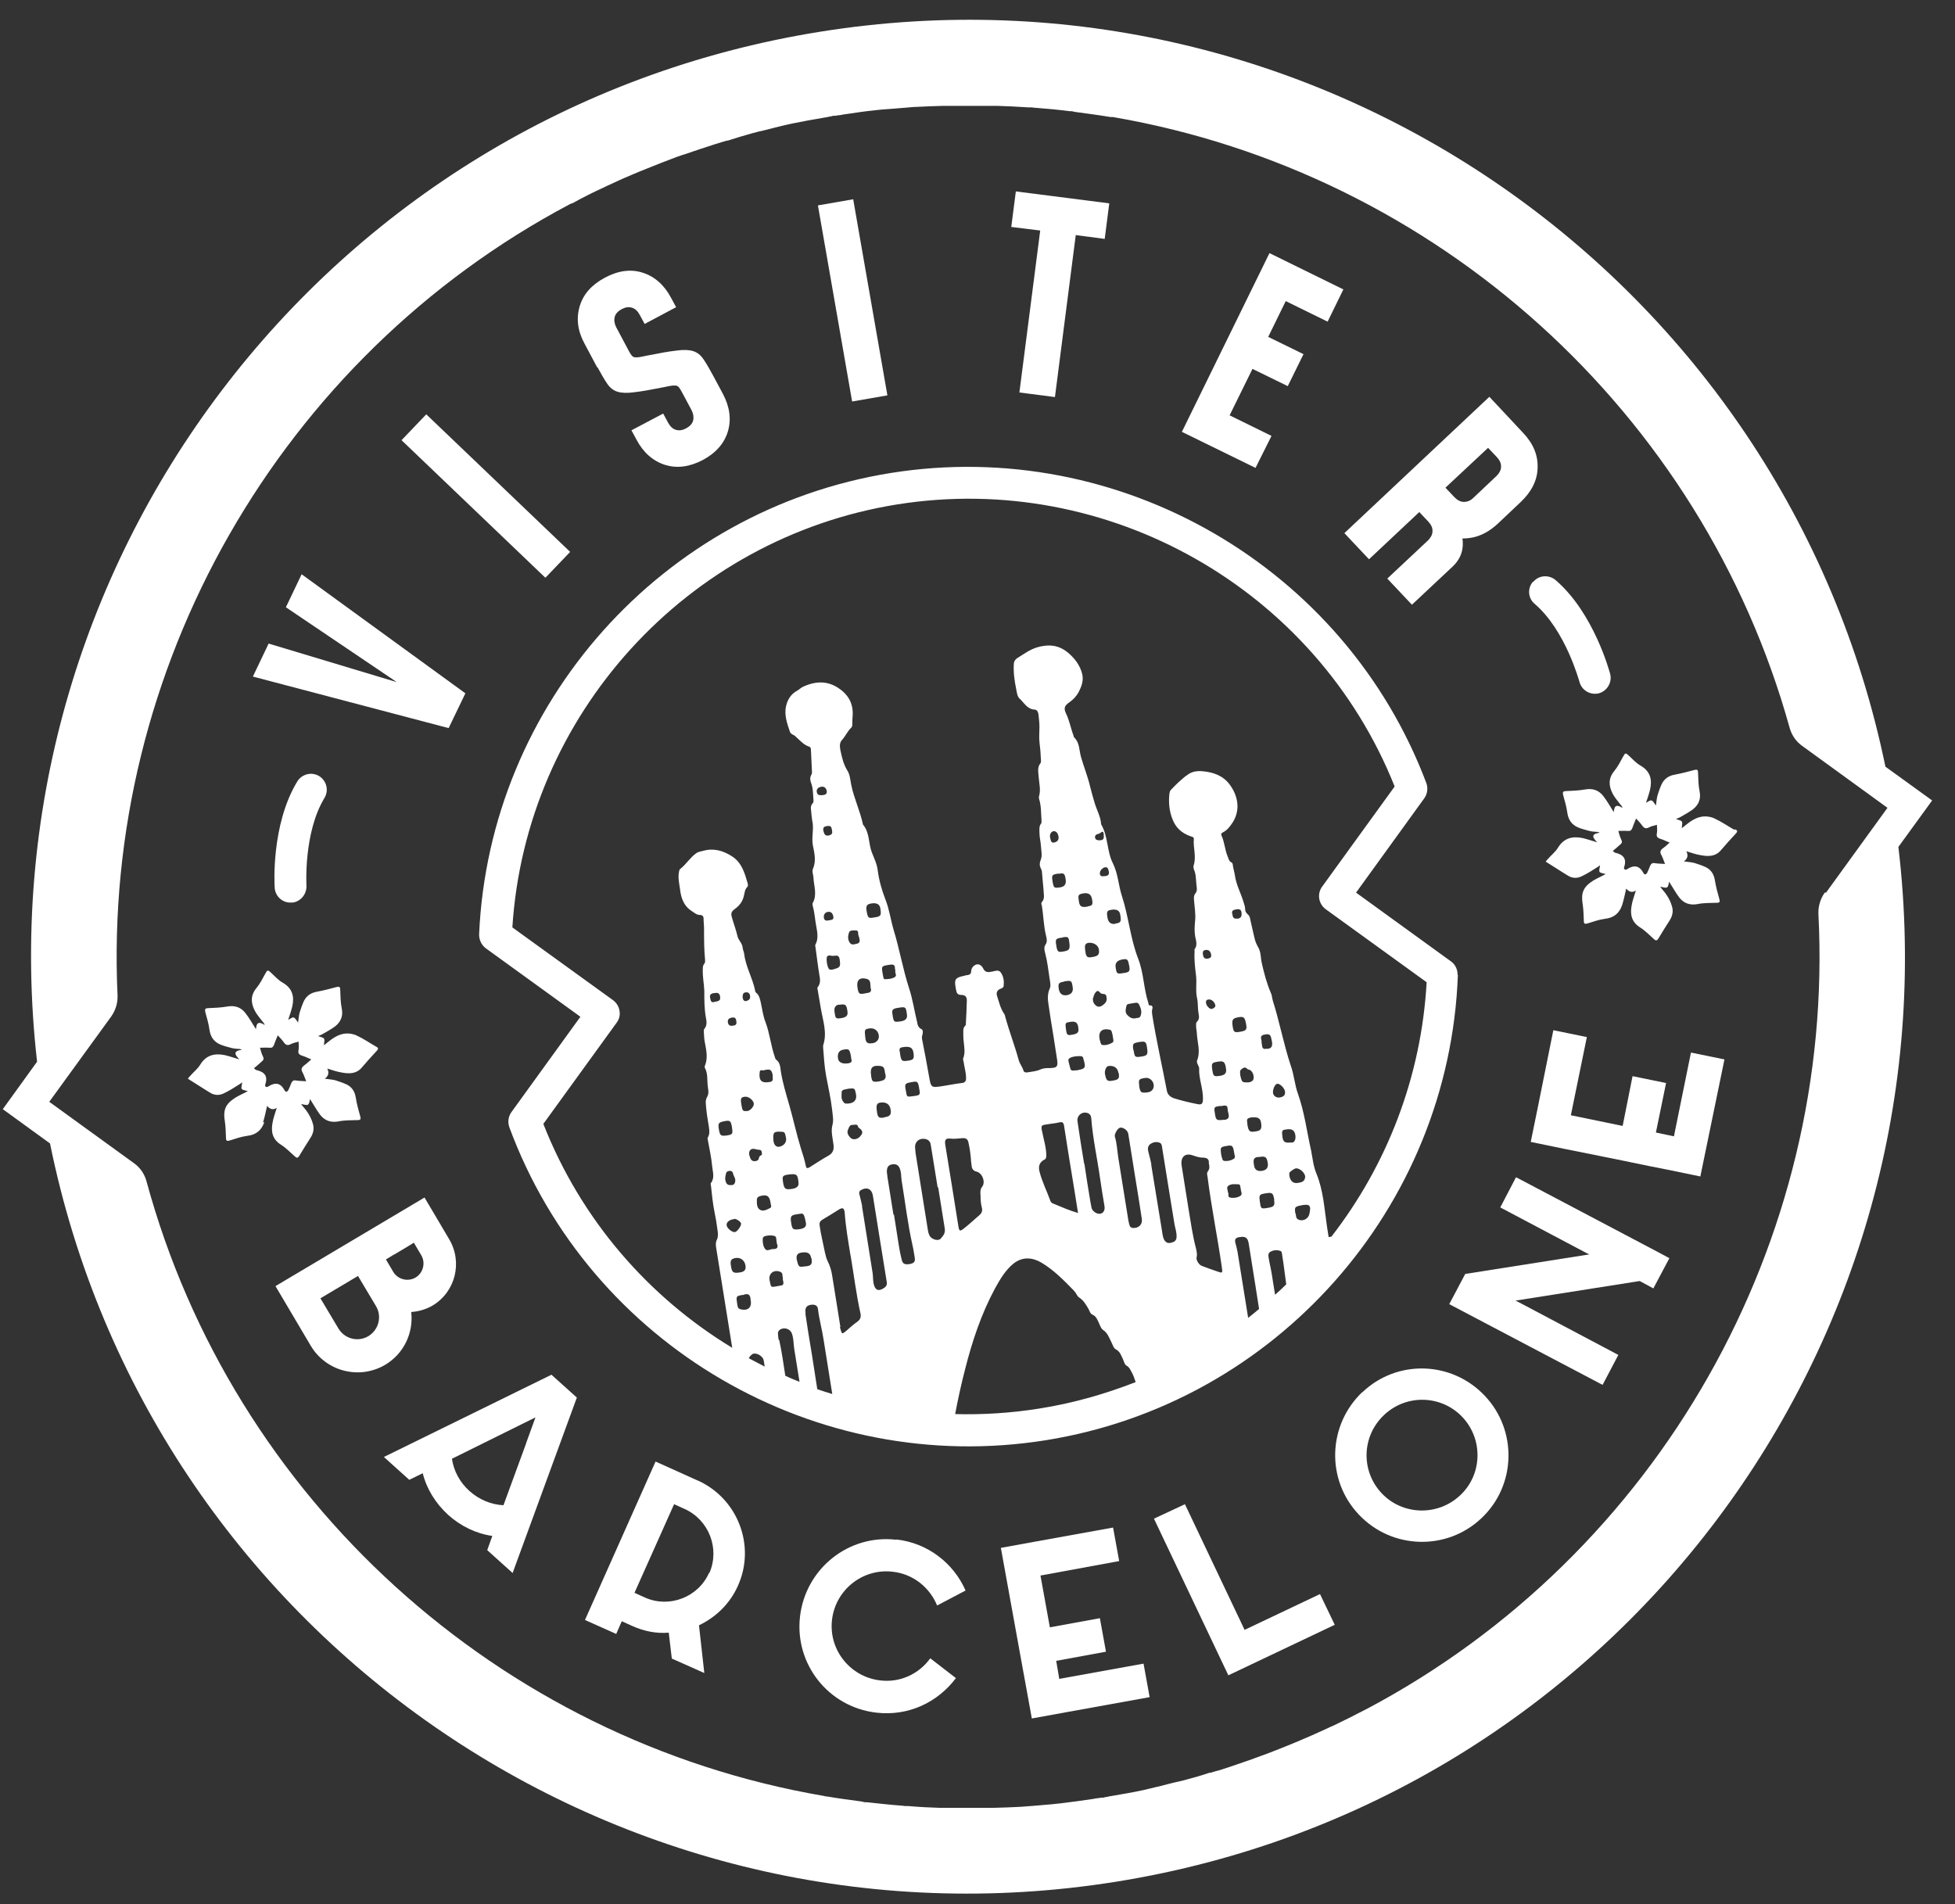
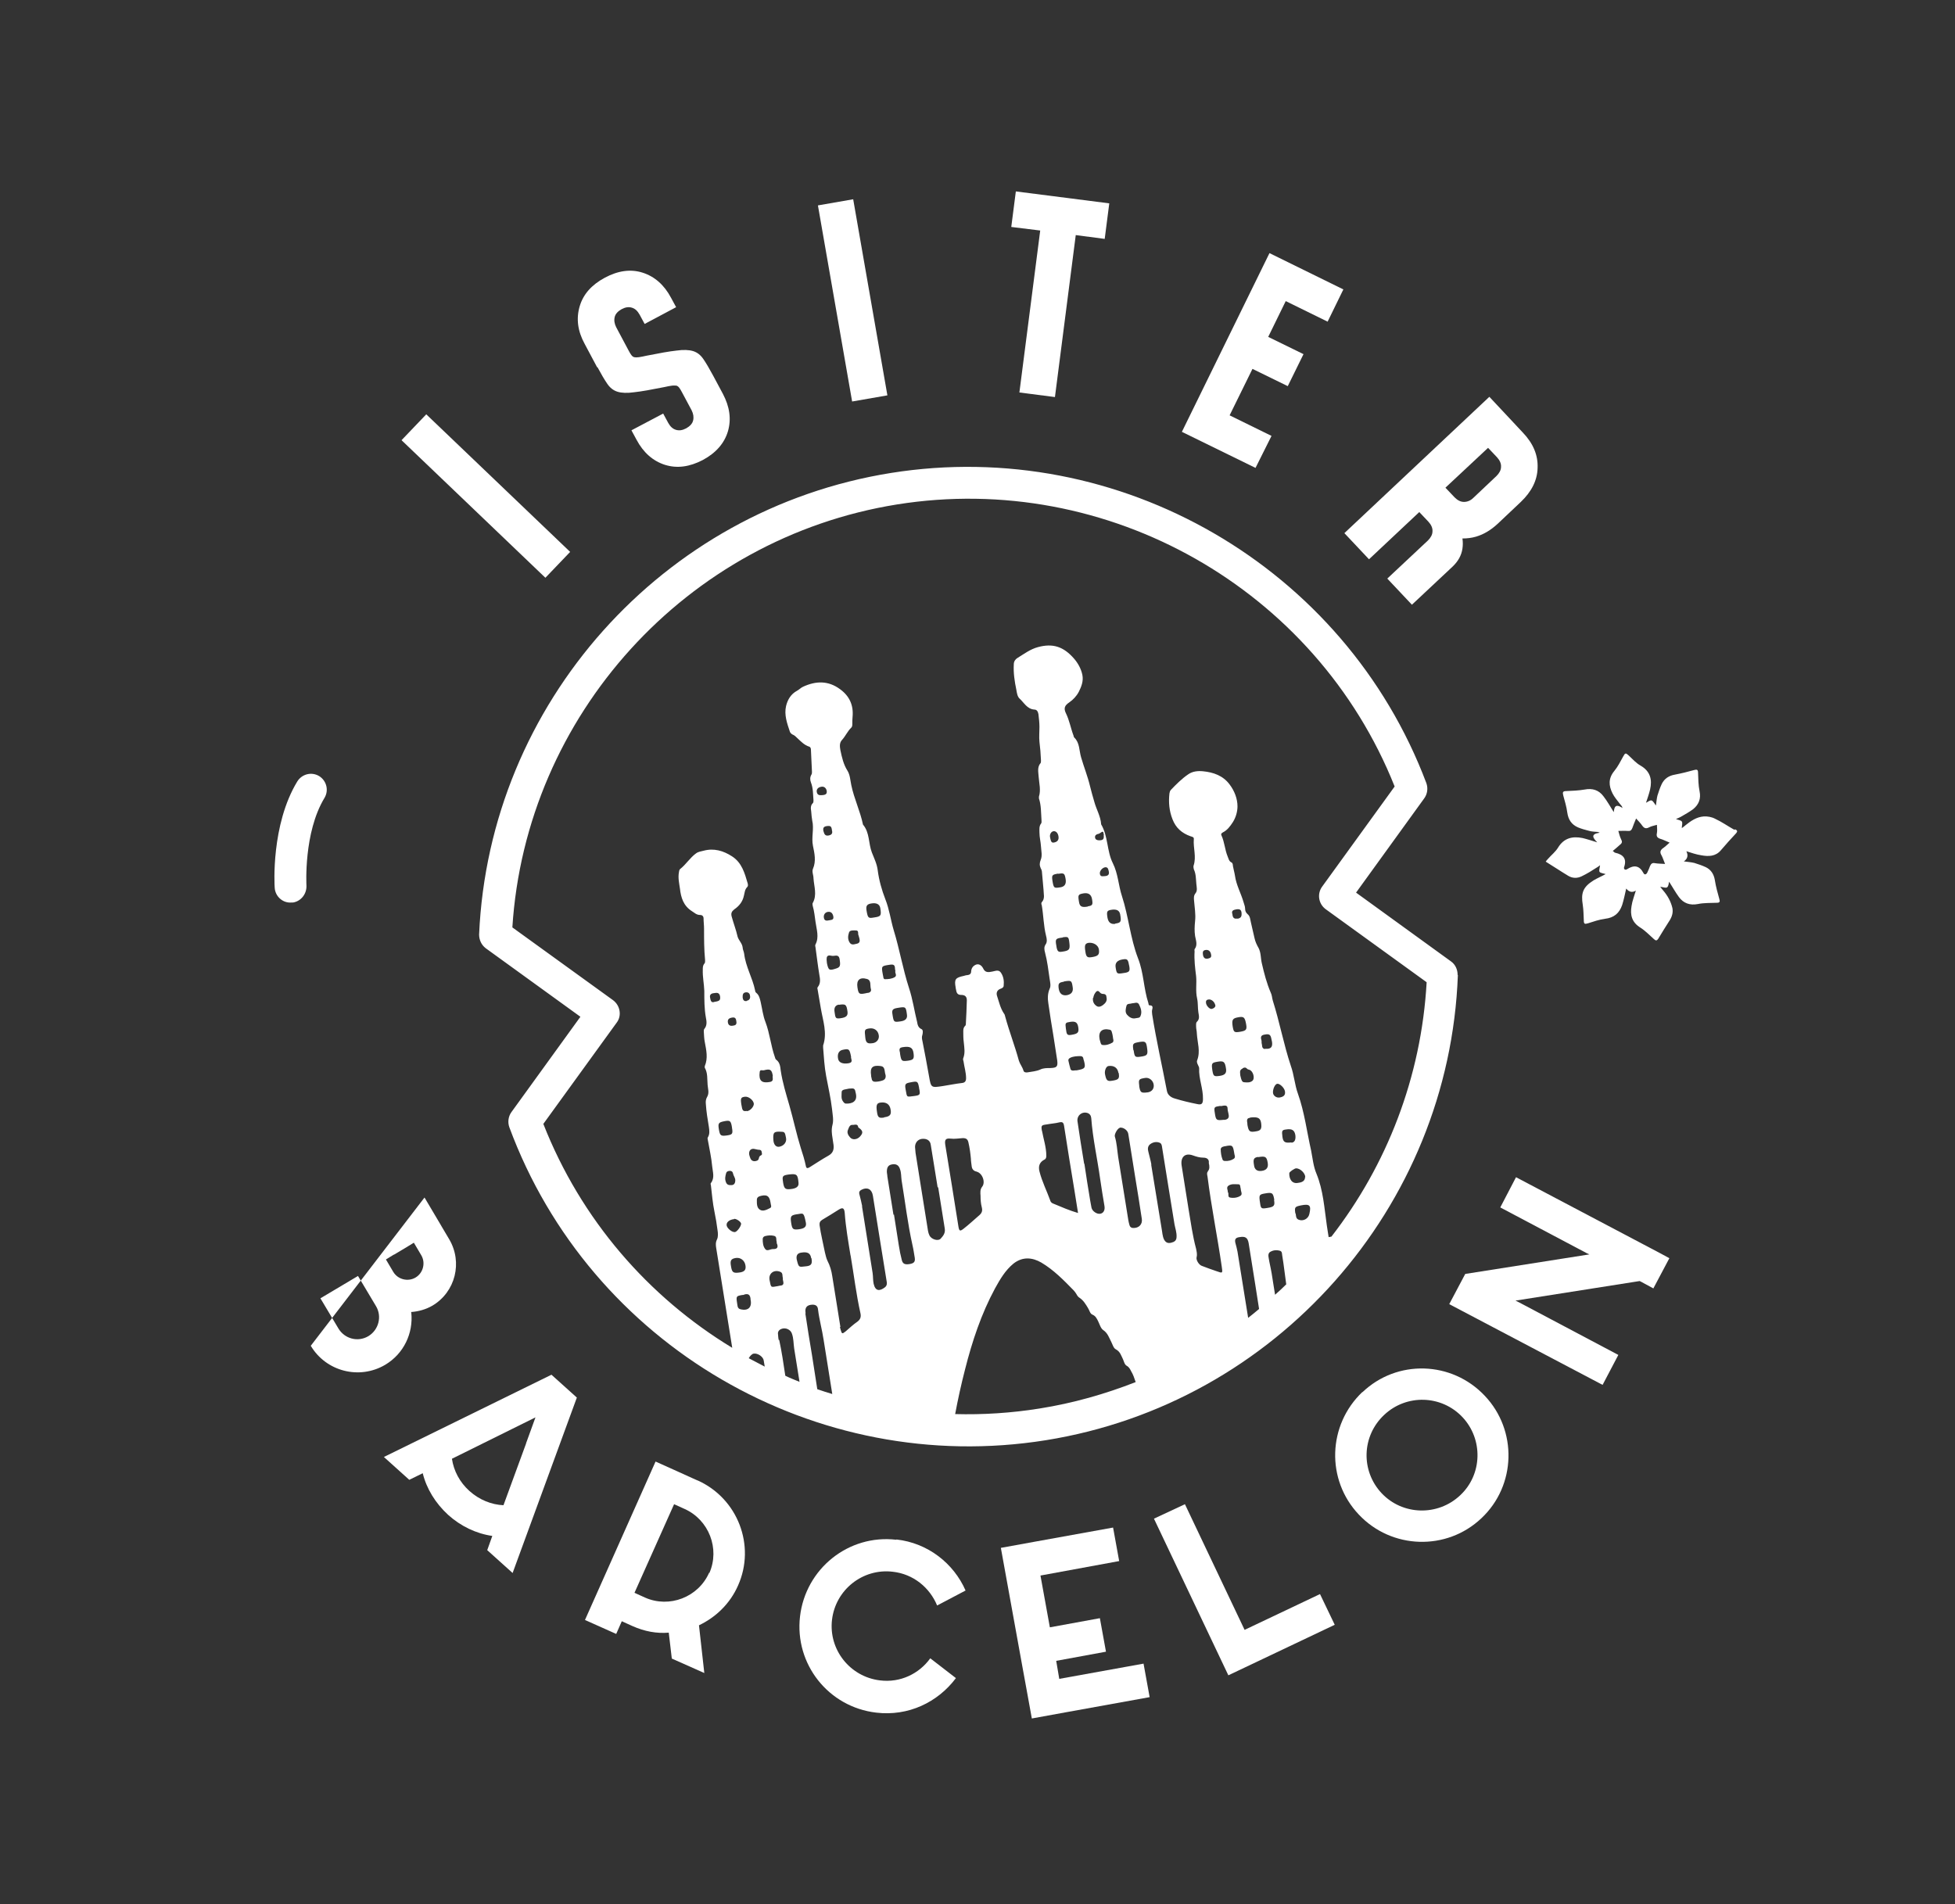
<svg xmlns="http://www.w3.org/2000/svg" width="77" height="75" viewBox="0 0 77 75" fill="none">
  <rect x="0" y="0" width="77" height="75" fill="#333333" stroke="none" />
  <path d="M57.41 38.4C57.41 38.19 57.32 37.99 57.15 37.87L53.41 35.16L56.1 31.44C56.22 31.27 56.25 31.05 56.18 30.85C52.97 22.33 44.1 17.19 35.09 18.63C26.08 20.07 19.27 27.71 18.87 36.81C18.87 37.02 18.96 37.22 19.13 37.35L22.86 40.05L20.14 43.81C20.02 43.98 19.99 44.2 20.06 44.4C23.24 53 32.13 58.18 41.19 56.73C50.25 55.28 57.08 47.57 57.42 38.41L57.41 38.4ZM29.42 43.76C29.26 43.78 29.24 43.76 29.2 43.51C29.16 43.26 29.18 43.22 29.34 43.2C29.48 43.18 29.67 43.33 29.69 43.47C29.7 43.58 29.56 43.75 29.42 43.77V43.76ZM30 45.37C30 45.42 30.04 45.48 29.97 45.51C29.92 45.53 29.9 45.57 29.89 45.62C29.87 45.72 29.8 45.73 29.72 45.74C29.64 45.74 29.59 45.7 29.56 45.64C29.54 45.59 29.52 45.53 29.51 45.49C29.48 45.32 29.58 45.22 29.73 45.26C29.79 45.27 29.84 45.29 29.9 45.29C29.96 45.29 29.99 45.32 30 45.37ZM28.88 40.4C28.78 40.42 28.69 40.4 28.67 40.28C28.65 40.16 28.7 40.1 28.85 40.08C28.98 40.06 28.99 40.16 29 40.22C29.03 40.36 28.96 40.39 28.87 40.4H28.88ZM29.81 47.26C29.81 47.15 29.9 47.12 29.99 47.1C30.22 47.05 30.31 47.12 30.35 47.38C30.35 47.45 30.42 47.55 30.32 47.59C30.2 47.65 30.05 47.73 29.93 47.65C29.8 47.57 29.81 47.4 29.81 47.26ZM30.04 48.81C30.04 48.75 30.07 48.71 30.13 48.69C30.25 48.66 30.37 48.65 30.49 48.68C30.61 48.71 30.56 48.84 30.59 48.91C30.59 48.95 30.59 48.98 30.61 49.01C30.65 49.13 30.61 49.2 30.47 49.2C30.47 49.2 30.45 49.2 30.44 49.2C30.34 49.2 30.21 49.3 30.14 49.2C30.05 49.09 30.04 48.94 30.04 48.8V48.81ZM30.83 50.35C30.83 50.4 30.84 50.44 30.85 50.48C30.87 50.57 30.85 50.63 30.74 50.64C30.7 50.64 30.66 50.66 30.63 50.66C30.35 50.71 30.37 50.73 30.31 50.42C30.26 50.16 30.49 49.99 30.74 50.1C30.85 50.15 30.8 50.27 30.84 50.35H30.83ZM30.67 52.78C30.65 52.7 30.65 52.61 30.64 52.52C30.64 52.47 30.66 52.43 30.7 52.39C30.86 52.26 31.12 52.33 31.19 52.53C31.26 52.72 31.25 52.92 31.28 53.12C31.35 53.56 31.42 53.99 31.49 54.43C31.3 54.35 31.11 54.28 30.93 54.19C30.86 53.72 30.79 53.24 30.69 52.78H30.67ZM33.5 49.44C33.63 50.2 33.72 50.97 33.89 51.73C33.92 51.87 33.89 51.97 33.77 52.06C33.61 52.17 33.46 52.31 33.31 52.44C33.17 52.55 33.16 52.55 33.11 52.38C33.1 52.34 33.09 52.31 33.08 52.27C33.08 52.27 33.09 52.27 33.1 52.27C32.99 51.6 32.89 50.93 32.78 50.27C32.75 50.06 32.69 49.85 32.59 49.66C32.54 49.56 32.52 49.44 32.49 49.33C32.42 48.97 32.33 48.62 32.28 48.26C32.27 48.16 32.3 48.1 32.38 48.05C32.6 47.92 32.81 47.79 33.03 47.65C33.19 47.55 33.25 47.58 33.27 47.77C33.31 48.34 33.41 48.9 33.5 49.46V49.44ZM32.71 37.64C32.71 37.64 32.8 37.66 32.84 37.65C32.96 37.63 33.05 37.63 33.07 37.79C33.11 38.04 33.09 38.1 32.93 38.15C32.66 38.24 32.63 38.22 32.57 37.94C32.57 37.88 32.55 37.81 32.56 37.75C32.56 37.67 32.61 37.62 32.71 37.64ZM32.45 36.15C32.43 36.04 32.49 35.94 32.6 35.92C32.72 35.9 32.79 35.96 32.82 36.09C32.85 36.24 32.75 36.23 32.66 36.25C32.56 36.27 32.47 36.28 32.45 36.15ZM33.03 39.58C33.31 39.54 33.34 39.56 33.38 39.85C33.4 40.01 33.33 40.08 33.09 40.11C32.92 40.13 32.9 40.11 32.87 39.86C32.843 39.693 32.9 39.597 33.04 39.57L33.03 39.58ZM33.2 41.35C33.44 41.3 33.46 41.32 33.52 41.62C33.5 41.7 33.63 41.84 33.43 41.88C33.2 41.92 33.04 41.86 33.01 41.71C32.97 41.51 33.04 41.38 33.2 41.35ZM33.96 47.52C33.93 47.36 33.89 47.21 33.85 47.05C33.82 46.95 33.86 46.9 33.94 46.86C34.16 46.75 34.34 46.84 34.38 47.1C34.47 47.66 34.56 48.22 34.65 48.79C34.74 49.35 34.83 49.9 34.92 50.46C34.94 50.55 34.94 50.64 34.85 50.71C34.65 50.86 34.48 50.87 34.41 50.57C34.38 50.43 34.39 50.29 34.37 50.15C34.23 49.27 34.09 48.39 33.95 47.51L33.96 47.52ZM33.48 44.8C33.4 44.71 33.35 44.61 33.4 44.5C33.44 44.4 33.47 44.29 33.6 44.31C33.69 44.3 33.78 44.27 33.8 44.39C33.8 44.41 33.83 44.43 33.85 44.44C33.99 44.55 34 44.63 33.87 44.77C33.76 44.89 33.58 44.91 33.49 44.81L33.48 44.8ZM33.24 42.92C33.31 42.91 33.37 42.89 33.44 42.88C33.66 42.86 33.67 42.87 33.71 43.08C33.78 43.4 33.54 43.48 33.32 43.47C33.26 43.47 33.23 43.42 33.2 43.38C33.12 43.27 33.15 43.14 33.15 43.01C33.15 42.96 33.2 42.93 33.25 42.92H33.24ZM33.85 36.97C33.87 37.06 33.87 37.14 33.76 37.17C33.65 37.19 33.54 37.25 33.46 37.12C33.38 36.99 33.4 36.85 33.44 36.73C33.47 36.63 33.62 36.65 33.71 36.65C33.81 36.65 33.8 36.73 33.8 36.8C33.82 36.85 33.83 36.91 33.85 36.97ZM34.87 42.31C34.9 42.4 34.89 42.52 34.76 42.56C34.67 42.59 34.57 42.61 34.47 42.61C34.31 42.61 34.34 42.47 34.31 42.39C34.31 42.37 34.31 42.37 34.31 42.36C34.26 42.05 34.36 41.95 34.68 41.99C34.87 42.01 34.83 42.19 34.87 42.31ZM35.19 47.85C35.11 47.35 35.03 46.84 34.95 46.34C34.95 46.28 34.93 46.21 34.93 46.15C34.93 45.99 34.98 45.9 35.11 45.87C35.29 45.83 35.4 45.89 35.45 46.06C35.5 46.2 35.49 46.35 35.51 46.49C35.65 47.34 35.75 48.2 35.94 49.05C35.98 49.22 36 49.38 36.03 49.55C36.05 49.7 36 49.76 35.83 49.79C35.65 49.82 35.56 49.79 35.52 49.64C35.47 49.45 35.43 49.25 35.4 49.05C35.34 48.65 35.27 48.24 35.21 47.84L35.19 47.85ZM34.82 44.02C34.62 44.05 34.57 44.02 34.54 43.79C34.5 43.53 34.53 43.45 34.68 43.43C34.91 43.4 35.05 43.5 35.08 43.72C35.11 43.91 35.05 43.98 34.82 44.01V44.02ZM34.37 41.09C34.17 41.12 34.1 41.08 34.08 40.86C34.05 40.57 34.04 40.54 34.24 40.51C34.43 40.48 34.58 40.59 34.61 40.77C34.64 40.93 34.54 41.06 34.38 41.09H34.37ZM34.3 38.95C34.33 39.04 34.27 39.1 34.18 39.11C34.16 39.11 34.14 39.11 34.12 39.12C33.84 39.18 33.81 39.16 33.77 38.88C33.73 38.61 33.86 38.48 34.14 38.56C34.33 38.61 34.26 38.81 34.3 38.95ZM32.64 32.91C32.51 32.93 32.47 32.88 32.43 32.73C32.41 32.61 32.44 32.56 32.56 32.54C32.71 32.52 32.75 32.54 32.77 32.72C32.8 32.83 32.75 32.89 32.63 32.91H32.64ZM32.39 31.32C32.32 31.32 32.2 31.35 32.17 31.2C32.15 31.09 32.22 31.01 32.35 30.99C32.46 30.97 32.54 31.04 32.56 31.15C32.58 31.27 32.52 31.31 32.39 31.32ZM35.26 38.26C35.25 38.33 35.34 38.43 35.24 38.49C35.12 38.56 34.98 38.57 34.85 38.57C34.81 38.57 34.8 38.53 34.79 38.49C34.79 38.45 34.77 38.41 34.77 38.38C34.71 38.05 34.71 38.05 35.05 38C35.18 37.98 35.25 38 35.25 38.15C35.25 38.18 35.26 38.22 35.27 38.26H35.26ZM36.95 46.76C37.04 47.3 37.12 47.85 37.21 48.39C37.24 48.57 37.15 48.68 37.05 48.79C36.95 48.9 36.69 48.82 36.61 48.67C36.58 48.61 36.56 48.54 36.55 48.48C36.39 47.46 36.22 46.44 36.06 45.41C36.05 45.33 36.05 45.26 36.04 45.18C36.04 45.01 36.15 44.88 36.31 44.86C36.5 44.84 36.64 44.92 36.66 45.1C36.75 45.66 36.84 46.21 36.93 46.77H36.94L36.95 46.76ZM35.67 42.92C35.63 42.7 35.65 42.67 35.88 42.63C36.14 42.58 36.15 42.59 36.2 42.85C36.2 42.87 36.2 42.89 36.21 42.91C36.25 43.12 36.23 43.14 36.02 43.17C35.69 43.21 35.73 43.24 35.67 42.92ZM35.83 41.77C35.51 41.82 35.5 41.81 35.45 41.51C35.46 41.43 35.35 41.28 35.54 41.25C35.84 41.2 35.95 41.26 35.98 41.48C36.01 41.69 35.98 41.74 35.82 41.77H35.83ZM35.72 39.96C35.747 40.113 35.667 40.203 35.48 40.23C35.2 40.27 35.2 40.27 35.15 39.95C35.12 39.78 35.16 39.73 35.36 39.7C35.67 39.65 35.68 39.65 35.72 39.96ZM34.42 36.14C34.2 36.18 34.18 36.16 34.13 35.87C34.1 35.69 34.14 35.62 34.3 35.59C34.51 35.55 34.64 35.61 34.67 35.76C34.72 36.07 34.7 36.1 34.42 36.14ZM31.47 48.42C31.23 48.45 31.2 48.42 31.16 48.16C31.12 47.89 31.15 47.86 31.45 47.82C31.64 47.79 31.66 47.76 31.74 48.16C31.77 48.32 31.69 48.39 31.47 48.42ZM31.96 49.56C32 49.78 31.96 49.86 31.74 49.88C31.46 49.91 31.46 49.94 31.38 49.61C31.35 49.45 31.41 49.36 31.56 49.34C31.8 49.3 31.92 49.36 31.95 49.56H31.96ZM31.45 46.59C31.47 46.74 31.36 46.82 31.12 46.84C30.91 46.86 30.87 46.81 30.83 46.48C30.81 46.32 30.85 46.29 31.09 46.26C31.38 46.23 31.42 46.26 31.45 46.58V46.59ZM30.69 45.17C30.56 45.19 30.47 45.08 30.46 44.9C30.44 44.6 30.48 44.56 30.78 44.58C30.91 44.58 30.92 44.62 30.96 44.83C30.99 44.99 30.87 45.14 30.69 45.17ZM30.43 42.39C30.43 42.48 30.48 42.6 30.31 42.62C30.07 42.66 29.95 42.61 29.92 42.44C29.91 42.38 29.91 42.31 29.92 42.25C29.92 42.19 29.94 42.14 30.02 42.16C30.04 42.16 30.06 42.16 30.08 42.16C30.34 42.09 30.4 42.13 30.44 42.39H30.43ZM29.41 39.43C29.3 39.45 29.26 39.38 29.25 39.29C29.25 39.2 29.25 39.11 29.36 39.09C29.47 39.07 29.53 39.13 29.54 39.22C29.56 39.32 29.52 39.4 29.41 39.42V39.43ZM31.73 51.73C31.69 51.5 31.78 51.4 32 51.39C32.15 51.39 32.21 51.46 32.22 51.59C32.27 51.99 32.38 52.38 32.44 52.78C32.55 53.49 32.67 54.2 32.78 54.91C32.58 54.85 32.39 54.79 32.19 54.72C32.12 54.27 32.05 53.82 31.98 53.37C31.89 52.83 31.8 52.29 31.72 51.74L31.73 51.73ZM28.15 39.46C28.01 39.52 27.99 39.41 27.97 39.31C27.94 39.19 28 39.13 28.12 39.12C28.23 39.1 28.33 39.09 28.36 39.24C28.38 39.39 28.35 39.43 28.16 39.46H28.15ZM28.83 44.42C28.87 44.65 28.85 44.69 28.66 44.72C28.4 44.76 28.36 44.74 28.32 44.52C28.27 44.24 28.29 44.21 28.55 44.16C28.76 44.12 28.79 44.16 28.83 44.41V44.42ZM28.6 46.21C28.62 46.14 28.69 46.12 28.75 46.12C28.82 46.12 28.86 46.16 28.87 46.22C28.89 46.32 28.96 46.39 28.96 46.49C28.96 46.61 28.91 46.67 28.83 46.68C28.7 46.69 28.63 46.67 28.59 46.56C28.54 46.43 28.57 46.32 28.6 46.21ZM28.91 48.01C29 48 29.18 48.12 29.19 48.2C29.19 48.3 29.04 48.51 28.95 48.53C28.84 48.55 28.64 48.39 28.62 48.27C28.6 48.15 28.72 48.04 28.92 48.02L28.91 48.01ZM29 49.55C29.17 49.53 29.33 49.65 29.36 49.84C29.39 50.01 29.33 50.09 29.15 50.12C28.88 50.16 28.83 50.13 28.79 49.87C28.75 49.65 28.79 49.58 28.99 49.55H29ZM29.03 51.32C28.99 51.06 29 51.05 29.23 51.01C29.26 51.01 29.29 51.01 29.32 50.99C29.46 50.95 29.54 50.99 29.56 51.15C29.56 51.15 29.56 51.17 29.56 51.18C29.63 51.49 29.47 51.65 29.16 51.57C29.03 51.54 29.05 51.4 29.03 51.32ZM29.68 53.32C29.84 53.29 30.06 53.44 30.08 53.59C30.09 53.67 30.11 53.75 30.12 53.83C29.91 53.72 29.7 53.61 29.49 53.5C29.54 53.41 29.62 53.33 29.68 53.32ZM37.62 55.7C37.73 55.11 37.86 54.52 38.01 53.94C38.29 52.83 38.65 51.75 39.19 50.75C39.39 50.39 39.59 50.04 39.92 49.77C40.28 49.49 40.66 49.53 41.01 49.73C41.5 50.02 41.89 50.42 42.29 50.83C42.33 50.87 42.37 50.93 42.4 50.98C42.43 51.04 42.47 51.09 42.52 51.12C42.67 51.22 42.76 51.37 42.85 51.52C42.91 51.61 42.93 51.74 43.02 51.78C43.15 51.83 43.2 51.94 43.25 52.04C43.31 52.16 43.35 52.32 43.45 52.39C43.63 52.51 43.68 52.69 43.77 52.86C43.82 52.96 43.86 53.11 43.95 53.15C44.12 53.24 44.16 53.4 44.23 53.54C44.27 53.63 44.29 53.75 44.38 53.8C44.47 53.85 44.51 53.93 44.55 54.01C44.63 54.14 44.68 54.29 44.73 54.44C43.53 54.91 42.27 55.27 40.95 55.48C39.83 55.66 38.71 55.73 37.61 55.7H37.62ZM38.46 46.15C38.69 46.2 38.83 46.57 38.68 46.75C38.6 46.85 38.61 46.98 38.62 47.1C38.62 47.25 38.63 47.41 38.67 47.56C38.7 47.68 38.68 47.77 38.58 47.86C38.37 48.04 38.17 48.23 37.95 48.4C37.81 48.51 37.78 48.49 37.75 48.32C37.66 47.78 37.58 47.23 37.49 46.69C37.4 46.16 37.32 45.62 37.23 45.09C37.2 44.89 37.25 44.83 37.44 44.85C37.6 44.87 37.76 44.84 37.92 44.83C38.05 44.83 38.11 44.87 38.14 44.99C38.19 45.2 38.22 45.42 38.24 45.64C38.24 45.74 38.26 45.83 38.27 45.93C38.28 46.05 38.35 46.13 38.47 46.15H38.46ZM41.04 44.56C41 44.33 41.01 44.32 41.23 44.29C41.39 44.26 41.56 44.25 41.72 44.21C41.85 44.18 41.89 44.22 41.91 44.35C42.04 45.18 42.17 46.01 42.31 46.84C42.36 47.15 42.41 47.45 42.46 47.78C42.12 47.68 41.82 47.55 41.51 47.42C41.45 47.4 41.39 47.37 41.37 47.3C41.23 46.91 41.04 46.54 40.94 46.14C40.89 45.94 40.94 45.78 41.13 45.68C41.2 45.65 41.21 45.59 41.21 45.52C41.21 45.19 41.1 44.87 41.04 44.54V44.56ZM42.7 45.84C42.61 45.29 42.52 44.74 42.44 44.18C42.4 43.95 42.61 43.77 42.83 43.84C42.92 43.87 42.97 43.94 42.98 44.04C43.04 44.85 43.22 45.64 43.33 46.43C43.38 46.79 43.44 47.14 43.5 47.5C43.53 47.67 43.46 47.79 43.33 47.81C43.2 47.83 43.02 47.71 42.99 47.57C42.97 47.48 42.96 47.39 42.94 47.3C42.86 46.81 42.78 46.33 42.71 45.84H42.7ZM41.68 34.42C41.91 34.38 41.93 34.4 41.97 34.62C42.004 34.813 41.937 34.923 41.77 34.95C41.51 34.99 41.5 34.99 41.45 34.68C41.42 34.47 41.44 34.45 41.68 34.41V34.42ZM41.49 32.74C41.59 32.73 41.67 32.81 41.69 32.95C41.71 33.08 41.65 33.17 41.49 33.19C41.39 33.2 41.38 33.07 41.36 32.99C41.33 32.87 41.4 32.75 41.5 32.74H41.49ZM43.81 41.07C43.69 41.14 43.56 41.18 43.42 41.16C43.38 41.16 43.36 41.11 43.35 41.08C43.34 41.03 43.32 40.99 43.31 40.94C43.25 40.64 43.4 40.49 43.71 40.56C43.76 40.57 43.78 40.61 43.79 40.65C43.81 40.71 43.82 40.77 43.83 40.83C43.83 40.92 43.9 41.02 43.8 41.08L43.81 41.07ZM44.06 42.26C44.1 42.49 44.06 42.53 43.8 42.57C43.61 42.6 43.57 42.56 43.52 42.3C43.5 42.16 43.57 42 43.66 41.99C43.87 41.96 44.02 42.06 44.05 42.26H44.06ZM42.84 35.71C42.61 35.75 42.53 35.71 42.5 35.54C42.45 35.25 42.46 35.23 42.67 35.19C42.864 35.157 42.977 35.23 43.01 35.41C43.05 35.64 43.03 35.67 42.85 35.7L42.84 35.71ZM42.86 37.14C43.05 37.11 43.25 37.22 43.28 37.39C43.31 37.6 43.26 37.66 43.01 37.7C42.83 37.73 42.78 37.7 42.75 37.49C42.71 37.24 42.73 37.17 42.86 37.14ZM43.06 39.31C43.07 39.24 43.09 39.18 43.13 39.12C43.18 39.04 43.24 38.99 43.32 39.09C43.35 39.13 43.4 39.15 43.44 39.15C43.54 39.15 43.58 39.2 43.58 39.28C43.62 39.43 43.53 39.52 43.44 39.59C43.37 39.64 43.27 39.69 43.18 39.62C43.07 39.54 43.03 39.43 43.05 39.3L43.06 39.31ZM44.09 44.42C44.24 44.39 44.42 44.52 44.44 44.67C44.53 45.23 44.62 45.79 44.71 46.36C44.8 46.91 44.89 47.46 44.97 48C45.01 48.22 44.86 48.38 44.63 48.37C44.56 48.37 44.51 48.33 44.49 48.27C44.47 48.2 44.45 48.13 44.44 48.06C44.31 47.23 44.17 46.4 44.04 45.57C44 45.3 43.99 45.03 43.91 44.77C43.88 44.68 44.02 44.44 44.1 44.43L44.09 44.42ZM45.35 45.88C45.32 45.71 45.27 45.54 45.23 45.37C45.2 45.26 45.2 45.15 45.3 45.07C45.41 44.99 45.54 44.96 45.67 45.01C45.75 45.04 45.76 45.12 45.77 45.19C45.85 45.71 45.94 46.23 46.02 46.75C46.1 47.24 46.18 47.74 46.26 48.23C46.29 48.39 46.35 48.55 46.34 48.72C46.34 48.87 46.25 48.92 46.13 48.95C46 48.98 45.92 48.95 45.85 48.83C45.78 48.69 45.78 48.53 45.75 48.38C45.61 47.54 45.48 46.71 45.34 45.87L45.35 45.88ZM45.18 43.03C44.94 43.06 44.91 43.03 44.87 42.79C44.87 42.79 44.87 42.77 44.87 42.76C44.84 42.52 44.85 42.5 45.1 42.46C45.26 42.43 45.42 42.56 45.44 42.73C45.46 42.89 45.36 43.01 45.19 43.03H45.18ZM44.64 41.37C44.6 41.1 44.61 41.09 44.9 41.04C45.1 41.01 45.14 41.04 45.17 41.22C45.22 41.53 45.2 41.57 45 41.61C44.7 41.66 44.69 41.65 44.65 41.37H44.64ZM44.92 40.02C44.89 40.11 44.79 40.09 44.72 40.11C44.58 40.14 44.47 40.06 44.39 39.97C44.3 39.87 44.34 39.72 44.37 39.61C44.4 39.52 44.51 39.55 44.59 39.52C44.68 39.52 44.8 39.45 44.86 39.56C44.93 39.7 44.99 39.86 44.92 40.02ZM44.24 38.33C43.99 38.37 43.98 38.36 43.94 38.1C43.913 37.927 44.007 37.823 44.22 37.79C44.41 37.76 44.43 37.79 44.48 38.07C44.51 38.26 44.48 38.3 44.24 38.33ZM43.93 36.39C43.757 36.416 43.654 36.337 43.62 36.15C43.58 35.91 43.6 35.87 43.75 35.84C43.98 35.8 44.09 35.86 44.12 36.02C44.17 36.31 44.15 36.35 43.92 36.38L43.93 36.39ZM43.47 32.89C43.49 33.05 43.45 33.1 43.29 33.1C43.21 33.1 43.14 33.07 43.13 32.99C43.12 32.91 43.17 32.87 43.24 32.85C43.27 32.85 43.3 32.83 43.32 32.82C43.45 32.73 43.45 32.73 43.48 32.9L43.47 32.89ZM43.54 34.16C43.64 34.16 43.65 34.24 43.67 34.32C43.7 34.45 43.64 34.5 43.52 34.51C43.44 34.51 43.34 34.55 43.32 34.42C43.3 34.31 43.42 34.17 43.54 34.16ZM47.57 46.15C47.52 46.21 47.55 46.28 47.56 46.35C47.71 47.54 47.95 48.71 48.12 49.89C48.16 50.16 48.16 50.16 47.91 50.07C47.72 50.01 47.52 49.93 47.33 49.86C47.22 49.82 47.1 49.63 47.13 49.52C47.16 49.4 47.13 49.3 47.11 49.19C46.97 48.67 46.9 48.14 46.81 47.61C46.72 47.04 46.63 46.48 46.54 45.91C46.49 45.58 46.67 45.4 46.98 45.51C47.12 45.56 47.25 45.6 47.4 45.6C47.55 45.6 47.63 45.68 47.61 45.81C47.64 45.94 47.65 46.05 47.57 46.14V46.15ZM48.36 46.97C48.37 46.88 48.28 46.77 48.39 46.7C48.51 46.62 48.65 46.65 48.79 46.65C48.83 46.65 48.84 46.69 48.85 46.73C48.85 46.77 48.87 46.81 48.87 46.84C48.87 46.93 48.95 47.04 48.86 47.1C48.74 47.18 48.58 47.2 48.44 47.17C48.35 47.15 48.4 47.03 48.37 46.97H48.36ZM51.02 47.8C50.98 47.55 51 47.53 51.24 47.48C51.59 47.41 51.65 47.48 51.57 47.82C51.53 48.01 51.32 48.12 51.14 48.04C51.03 47.99 51.05 47.88 51.03 47.8H51.02ZM51.4 46.37C51.4 46.49 51.32 46.57 51.14 46.59C50.88 46.65 50.77 46.43 50.78 46.21C50.78 46.16 50.99 46.02 51.05 46.02C51.21 46.02 51.41 46.21 51.41 46.37H51.4ZM50.86 45C50.61 45.03 50.54 44.99 50.51 44.78C50.48 44.54 50.49 44.51 50.65 44.49C50.89 44.45 50.99 44.52 51.02 44.72C51.04 44.89 50.99 45 50.87 45.01L50.86 45ZM50.4 43.23C50.28 43.25 50.16 43.17 50.14 43.06C50.12 42.92 50.21 42.71 50.3 42.69C50.4 42.67 50.59 42.85 50.61 42.99C50.63 43.13 50.57 43.2 50.4 43.23ZM49.83 41.32C49.76 41.32 49.72 41.28 49.71 41.21C49.71 41.16 49.69 41.1 49.69 41.08C49.69 41.02 49.69 40.99 49.68 40.96C49.64 40.83 49.68 40.77 49.82 40.75C49.98 40.72 50.04 40.75 50.07 40.9C50.08 40.95 50.09 40.99 50.1 41.04C50.13 41.25 50.05 41.33 49.83 41.31V41.32ZM48.74 36.18C48.59 36.21 48.55 36.13 48.54 36.01C48.49 35.87 48.58 35.84 48.69 35.82C48.81 35.8 48.89 35.82 48.9 35.96C48.91 36.1 48.88 36.16 48.74 36.19V36.18ZM48.85 40.64C48.61 40.68 48.59 40.66 48.55 40.43C48.51 40.16 48.55 40.11 48.77 40.07C48.99 40.03 49.03 40.07 49.08 40.34C49.12 40.56 49.08 40.6 48.85 40.64ZM48.94 42.08C49 42.05 49.05 42.03 49.11 42.09C49.13 42.12 49.18 42.13 49.21 42.14C49.35 42.18 49.44 42.47 49.33 42.57C49.24 42.65 49.12 42.64 49.01 42.63C48.92 42.63 48.9 42.54 48.88 42.48C48.87 42.44 48.86 42.4 48.85 42.36C48.85 42.26 48.8 42.15 48.94 42.09V42.08ZM49.24 44.02C49.56 43.98 49.64 44.05 49.67 44.23C49.7 44.45 49.67 44.53 49.49 44.56C49.22 44.61 49.18 44.58 49.13 44.3C49.14 44.21 49.05 44.05 49.23 44.03L49.24 44.02ZM49.55 45.58C49.84 45.53 49.89 45.56 49.93 45.8C49.963 45.986 49.887 46.093 49.7 46.12C49.514 46.147 49.41 46.07 49.39 45.89C49.35 45.66 49.38 45.6 49.55 45.57V45.58ZM50.18 47.27C50.22 47.49 50.18 47.54 49.92 47.58C49.68 47.62 49.66 47.61 49.63 47.39C49.58 47.07 49.59 47.05 49.82 47.01C50.11 46.96 50.14 46.98 50.19 47.26L50.18 47.27ZM50.08 50.13C50.05 49.94 50 49.75 49.97 49.56C49.95 49.46 49.94 49.35 50.05 49.3C50.16 49.24 50.29 49.23 50.42 49.27C50.5 49.3 50.49 49.38 50.5 49.44C50.57 49.85 50.61 50.26 50.66 50.59C50.52 50.73 50.37 50.87 50.22 51C50.17 50.71 50.13 50.42 50.08 50.12V50.13ZM47.57 37.76C47.45 37.78 47.4 37.72 47.38 37.61C47.37 37.52 47.36 37.44 47.48 37.42C47.6 37.4 47.68 37.47 47.7 37.6C47.73 37.73 47.64 37.74 47.57 37.76ZM47.87 39.61C47.87 39.67 47.81 39.72 47.73 39.74C47.65 39.76 47.52 39.63 47.5 39.51C47.49 39.43 47.51 39.38 47.6 39.37C47.7 39.35 47.84 39.45 47.87 39.61ZM47.96 41.82C48.2 41.78 48.25 41.82 48.29 42.11C48.31 42.27 48.25 42.35 48.03 42.38C47.81 42.41 47.79 42.39 47.75 42.16C47.71 41.88 47.72 41.86 47.96 41.82ZM48.07 43.57C48.07 43.57 48.16 43.56 48.2 43.55C48.29 43.54 48.35 43.56 48.35 43.67C48.35 43.75 48.38 43.82 48.39 43.9C48.42 44.03 48.36 44.09 48.24 44.11C48.22 44.11 48.2 44.11 48.18 44.11C47.91 44.14 47.89 44.12 47.85 43.86C47.81 43.6 47.81 43.6 48.07 43.56V43.57ZM48.08 45.25C48.08 45.25 48.11 45.19 48.14 45.18C48.18 45.17 48.21 45.15 48.25 45.15C48.54 45.09 48.56 45.11 48.61 45.41C48.61 45.48 48.68 45.58 48.6 45.64C48.5 45.71 48.37 45.74 48.24 45.73C48.2 45.73 48.16 45.71 48.15 45.67C48.1 45.54 48.08 45.4 48.08 45.26V45.25ZM48.66 48.97C48.62 48.82 48.66 48.75 48.82 48.73C49.05 48.69 49.14 48.75 49.18 48.97C49.27 49.51 49.35 50.06 49.44 50.6C49.49 50.92 49.54 51.24 49.59 51.56C49.45 51.68 49.3 51.8 49.16 51.91C49.02 51.04 48.88 50.17 48.74 49.3C48.72 49.19 48.69 49.08 48.66 48.97ZM41.86 36.92C42.08 36.89 42.09 36.9 42.12 37.15C42.15 37.41 42.11 37.45 41.81 37.49C41.66 37.51 41.63 37.46 41.59 37.16C41.57 36.99 41.6 36.96 41.85 36.93L41.86 36.92ZM41.9 38.66C42.2 38.61 42.21 38.62 42.25 38.89C42.277 39.063 42.2 39.166 42.02 39.2C41.84 39.227 41.733 39.143 41.7 38.95C41.67 38.74 41.7 38.7 41.9 38.67V38.66ZM42.47 40.47C42.5 40.67 42.45 40.72 42.21 40.76C42.03 40.79 42.01 40.76 41.98 40.51C41.95 40.29 41.96 40.28 42.16 40.25C42.37 40.22 42.44 40.28 42.47 40.47ZM42.16 41.66C42.28 41.61 42.41 41.6 42.55 41.6C42.62 41.6 42.66 41.63 42.67 41.7C42.67 41.72 42.68 41.75 42.69 41.77C42.77 42.07 42.74 42.1 42.41 42.16C42.39 42.16 42.33 42.16 42.27 42.17C42.21 42.17 42.17 42.15 42.16 42.1C42.13 41.99 42.1 41.88 42.08 41.78C42.07 41.71 42.12 41.68 42.17 41.66H42.16ZM52.33 48.73C52.31 48.58 52.28 48.43 52.26 48.28C52.16 47.59 52.12 46.89 51.85 46.23C51.73 45.95 51.7 45.63 51.64 45.32C51.47 44.57 51.38 43.81 51.12 43.08C50.99 42.72 50.97 42.34 50.84 41.98C50.56 41.14 50.4 40.26 50.13 39.41C50.1 39.31 50.1 39.2 50.05 39.1C49.89 38.73 49.79 38.34 49.7 37.95C49.65 37.75 49.67 37.53 49.57 37.34C49.5 37.22 49.44 37.09 49.41 36.95C49.36 36.75 49.32 36.54 49.27 36.34C49.24 36.22 49.24 36.09 49.14 36.01C49.07 35.95 49.04 35.88 49.04 35.79C49.04 35.7 49 35.62 48.98 35.54C48.88 35.19 48.69 34.86 48.64 34.49C48.62 34.36 48.58 34.23 48.56 34.11C48.56 34.06 48.55 33.99 48.5 33.97C48.4 33.92 48.39 33.82 48.35 33.73C48.24 33.46 48.23 33.17 48.11 32.91C48.08 32.85 48.11 32.82 48.16 32.79C48.34 32.7 48.45 32.55 48.56 32.38C48.68 32.19 48.74 31.96 48.74 31.76C48.74 31.46 48.62 31.15 48.43 30.9C48.17 30.55 47.79 30.42 47.38 30.38C47.18 30.36 46.97 30.38 46.8 30.5C46.55 30.67 46.33 30.89 46.12 31.11C46.08 31.15 46.07 31.2 46.06 31.25C46.02 31.6 46.05 31.94 46.18 32.27C46.31 32.61 46.55 32.82 46.89 32.94C46.95 32.96 47.03 32.97 47.02 33.05C46.99 33.4 47.13 33.75 47.01 34.1C47 34.14 47.01 34.2 47.02 34.24C47.11 34.43 47.1 34.63 47.12 34.82C47.13 34.94 47.17 35.08 47.09 35.18C47.01 35.28 47.02 35.37 47.03 35.48C47.05 35.75 47.1 36.01 47.07 36.28C47.05 36.48 47.04 36.67 47.07 36.87C47.1 37.04 47.18 37.22 47.05 37.39C47.04 37.41 47.05 37.45 47.05 37.48C47.03 37.81 47.07 38.13 47.11 38.45C47.14 38.74 47.08 39.03 47.15 39.33C47.19 39.51 47.17 39.7 47.2 39.88C47.22 40.01 47.26 40.14 47.14 40.25C47.1 40.29 47.11 40.37 47.11 40.43C47.11 40.53 47.14 40.62 47.14 40.72C47.16 41.07 47.29 41.41 47.15 41.77C47.13 41.82 47.15 41.88 47.18 41.94C47.2 41.99 47.23 42.03 47.23 42.08C47.21 42.49 47.39 42.88 47.38 43.29C47.38 43.47 47.33 43.53 47.16 43.49C46.86 43.43 46.56 43.36 46.27 43.27C46.13 43.23 45.99 43.14 45.96 42.97C45.77 41.97 45.54 40.97 45.38 39.96C45.38 39.9 45.36 39.84 45.38 39.77C45.4 39.69 45.42 39.6 45.28 39.6C45.23 39.6 45.24 39.54 45.23 39.51C45.04 38.93 45.05 38.32 44.82 37.74C44.52 36.96 44.45 36.1 44.19 35.3C44.05 34.88 44.04 34.42 43.83 34C43.59 33.52 43.65 32.95 43.37 32.47C43.35 32.15 43.18 31.88 43.1 31.58C43.04 31.37 42.98 31.17 42.93 30.96C42.84 30.58 42.69 30.21 42.58 29.83C42.5 29.56 42.53 29.26 42.31 29.05C42.29 29.03 42.29 29 42.28 28.97C42.17 28.68 42.12 28.37 41.98 28.09C41.89 27.9 41.93 27.79 42.11 27.67C42.27 27.56 42.4 27.42 42.49 27.25C42.59 27.05 42.68 26.83 42.63 26.58C42.58 26.34 42.45 26.11 42.3 25.94C41.89 25.47 41.47 25.33 40.88 25.49C40.58 25.57 40.33 25.76 40.07 25.92C40 25.96 39.93 26.05 39.93 26.16C39.91 26.5 39.96 26.84 40.03 27.17C40.05 27.29 40.07 27.43 40.15 27.51C40.33 27.67 40.45 27.93 40.74 27.95C40.84 27.95 40.88 28.03 40.9 28.13C40.92 28.3 40.94 28.47 40.94 28.64C40.94 28.83 40.92 29.03 40.94 29.22C40.97 29.46 40.99 29.7 41 29.95C41 29.98 41 30.03 40.99 30.05C40.84 30.22 40.9 30.42 40.91 30.61C40.93 30.87 41 31.12 40.92 31.38C40.92 31.4 40.92 31.43 40.92 31.45C41.01 31.72 41 32.01 41.02 32.29C41.02 32.34 41.03 32.4 41.01 32.43C40.92 32.54 40.94 32.67 40.94 32.79C40.94 32.98 40.99 33.16 41 33.34C41.01 33.52 41.06 33.7 40.99 33.87C40.94 33.99 40.94 34.09 40.99 34.2C41.02 34.25 41.04 34.31 41.04 34.37C41.06 34.59 41.08 34.82 41.1 35.04C41.1 35.21 41.17 35.39 41.03 35.54C41.01 35.56 41.01 35.62 41.03 35.65C41.1 36.05 41.1 36.46 41.2 36.86C41.23 36.97 41.25 37.1 41.19 37.19C41.11 37.3 41.13 37.41 41.16 37.52C41.25 37.86 41.29 38.21 41.34 38.55C41.36 38.68 41.4 38.84 41.34 38.95C41.26 39.14 41.26 39.33 41.29 39.52C41.35 39.95 41.42 40.38 41.49 40.8C41.54 41.12 41.59 41.44 41.64 41.77C41.67 42.02 41.62 42.06 41.37 42.07C41.23 42.07 41.09 42.07 40.97 42.13C40.81 42.2 40.64 42.21 40.47 42.24C40.4 42.25 40.33 42.24 40.31 42.17C40.27 42.03 40.17 41.91 40.13 41.78C39.97 41.19 39.75 40.63 39.59 40.04C39.58 40 39.57 39.95 39.54 39.92C39.4 39.71 39.35 39.47 39.27 39.23C39.23 39.11 39.27 39 39.4 38.95C39.46 38.93 39.52 38.9 39.53 38.84C39.55 38.65 39.53 38.47 39.42 38.31C39.33 38.18 39.2 38.25 39.08 38.27C38.93 38.3 38.8 38.32 38.72 38.14C38.67 38.04 38.57 37.96 38.46 37.99C38.34 38.03 38.26 38.12 38.25 38.26C38.25 38.36 38.19 38.4 38.1 38.41C38.05 38.41 38 38.43 37.96 38.44C37.63 38.51 37.58 38.57 37.64 38.9C37.64 38.94 37.66 38.98 37.66 39.01C37.68 39.13 37.73 39.19 37.86 39.19C38 39.19 38.08 39.25 38.08 39.4C38.07 39.72 38.06 40.03 38.04 40.35C38.04 40.37 38.03 40.4 38.01 40.41C37.95 40.47 37.94 40.54 37.94 40.62C37.94 40.77 37.94 40.91 37.96 41.06C37.98 41.27 38.02 41.47 37.94 41.68C37.92 41.72 37.94 41.77 37.95 41.81C37.98 42.03 38.05 42.24 38.05 42.47C38.05 42.58 38.01 42.65 37.88 42.66C37.63 42.69 37.38 42.74 37.13 42.78C36.67 42.85 36.67 42.85 36.59 42.39C36.51 41.93 36.42 41.46 36.33 41C36.31 40.92 36.3 40.84 36.33 40.76C36.35 40.68 36.36 40.57 36.3 40.54C36.16 40.48 36.14 40.36 36.12 40.25C36.01 39.81 35.95 39.36 35.8 38.91C35.56 38.17 35.43 37.39 35.2 36.64C35.08 36.24 35.03 35.82 34.87 35.42C34.73 35.06 34.62 34.67 34.57 34.28C34.54 34.03 34.43 33.81 34.34 33.58C34.2 33.22 34.26 32.8 33.99 32.48C33.88 31.95 33.64 31.46 33.53 30.93C33.49 30.74 33.48 30.52 33.38 30.36C33.22 30.11 33.16 29.83 33.1 29.55C33.08 29.43 33.05 29.27 33.16 29.15C33.3 29 33.38 28.8 33.53 28.66C33.57 28.62 33.57 28.56 33.57 28.51C33.57 28.42 33.57 28.33 33.58 28.23C33.62 27.78 33.46 27.42 33.09 27.15C32.62 26.8 32.13 26.82 31.63 27.05C31.54 27.09 31.47 27.17 31.39 27.21C31.15 27.34 31.02 27.56 30.96 27.81C30.88 28.16 31 28.49 31.11 28.82C31.13 28.87 31.16 28.9 31.21 28.93C31.29 28.96 31.35 29.02 31.41 29.08C31.55 29.21 31.68 29.35 31.87 29.41C31.93 29.43 31.94 29.49 31.94 29.54C31.95 29.83 31.97 30.11 31.98 30.4C31.98 30.44 31.98 30.48 31.96 30.51C31.9 30.61 31.9 30.72 31.94 30.82C32.03 31.05 32.02 31.29 32.04 31.52C32.04 31.56 32.04 31.6 32.02 31.63C31.92 31.72 31.93 31.84 31.95 31.96C31.96 32.08 31.97 32.21 31.99 32.32C32.07 32.65 31.95 32.98 32.02 33.32C32.08 33.61 32.15 33.92 32.02 34.22C31.97 34.33 32.04 34.47 32.04 34.59C32.06 34.92 32.19 35.25 32.01 35.57C31.99 35.6 32.01 35.65 32.01 35.68C32.07 35.89 32.09 36.1 32.12 36.31C32.16 36.61 32.27 36.91 32.12 37.2C32.1 37.23 32.11 37.28 32.12 37.32C32.17 37.68 32.21 38.03 32.27 38.39C32.3 38.56 32.33 38.73 32.21 38.88C32.19 38.9 32.19 38.94 32.2 38.96C32.24 39.21 32.29 39.47 32.33 39.72C32.41 40.2 32.59 40.68 32.42 41.18C32.42 41.21 32.42 41.24 32.42 41.27C32.45 41.64 32.47 42.02 32.54 42.39C32.62 42.82 32.72 43.25 32.77 43.68C32.79 43.89 32.84 44.11 32.79 44.3C32.74 44.49 32.76 44.65 32.79 44.83C32.8 44.92 32.82 45.01 32.83 45.1C32.85 45.28 32.81 45.42 32.63 45.52C32.38 45.66 32.14 45.82 31.9 45.97C31.82 46.02 31.76 46.04 31.74 45.93C31.69 45.69 31.62 45.46 31.54 45.22C31.37 44.67 31.25 44.1 31.09 43.54C30.96 43.09 30.82 42.64 30.75 42.17C30.73 42.01 30.72 41.85 30.57 41.74C30.54 41.72 30.53 41.67 30.52 41.64C30.36 41.19 30.32 40.71 30.15 40.26C30.05 40.01 30.02 39.73 29.96 39.47C29.93 39.34 29.9 39.2 29.79 39.11C29.76 39.09 29.74 39.05 29.74 39.01C29.64 38.52 29.37 38.08 29.31 37.57C29.3 37.48 29.25 37.4 29.25 37.32C29.23 37.15 29.09 37.04 29.05 36.89C28.99 36.62 28.89 36.37 28.82 36.11C28.78 35.97 28.82 35.9 28.92 35.82C29.11 35.69 29.25 35.52 29.3 35.28C29.33 35.17 29.33 35.04 29.43 34.94C29.47 34.9 29.46 34.85 29.45 34.8C29.33 34.39 29.22 33.98 28.83 33.73C28.49 33.51 28.12 33.4 27.71 33.51C27.61 33.54 27.52 33.54 27.42 33.61C27.18 33.78 27.02 34.05 26.79 34.23C26.75 34.26 26.75 34.31 26.74 34.36C26.7 34.58 26.75 34.79 26.78 35C26.82 35.36 26.92 35.68 27.25 35.89C27.35 35.95 27.43 36.04 27.57 36.04C27.64 36.04 27.7 36.07 27.71 36.16C27.71 36.3 27.73 36.44 27.73 36.58C27.73 36.99 27.73 37.4 27.77 37.81C27.77 37.86 27.78 37.92 27.74 37.96C27.68 38.03 27.68 38.11 27.68 38.2C27.67 38.48 27.73 38.75 27.74 39.03C27.74 39.38 27.74 39.73 27.8 40.07C27.83 40.22 27.86 40.39 27.74 40.53C27.72 40.55 27.72 40.6 27.72 40.63C27.73 40.77 27.73 40.91 27.76 41.05C27.82 41.37 27.89 41.68 27.76 41.99C27.76 42.01 27.75 42.04 27.76 42.06C27.88 42.27 27.85 42.51 27.87 42.73C27.88 42.88 27.94 43.04 27.86 43.19C27.8 43.29 27.79 43.38 27.8 43.48C27.82 43.79 27.87 44.09 27.92 44.39C27.94 44.53 27.96 44.67 27.88 44.8C27.86 44.83 27.87 44.87 27.88 44.91C27.94 45.25 28.02 45.6 28.05 45.94C28.07 46.16 28.16 46.39 28 46.6C27.98 46.62 27.99 46.66 28 46.69C28.04 47.04 28.07 47.39 28.14 47.73C28.19 47.97 28.23 48.21 28.26 48.45C28.28 48.57 28.29 48.72 28.24 48.82C28.18 48.94 28.19 49.05 28.21 49.17C28.42 50.48 28.63 51.78 28.84 53.09C25.54 51.09 22.88 48.04 21.4 44.27L24.29 40.28C24.39 40.15 24.43 39.98 24.4 39.81C24.37 39.64 24.28 39.5 24.15 39.4L20.18 36.53C20.71 28.18 27.03 21.2 35.33 19.87C43.64 18.54 51.83 23.2 54.93 30.98L52.07 34.93C51.87 35.21 51.93 35.6 52.21 35.81L56.19 38.69C55.98 42.43 54.62 45.9 52.44 48.71L52.33 48.73Z" fill="white" />
-   <path d="M18.33 27.31L11.88 22.62L11.26 23.92L15.63 26.87L10.58 25.35L9.96 26.65L17.67 28.68L18.33 27.31Z" fill="white" />
  <path d="M16.789 16.32L15.815 17.339L21.481 22.758L22.456 21.739L16.789 16.32Z" fill="white" />
  <path d="M23.53 14.46C23.68 14.74 23.81 14.96 23.92 15.12C24.03 15.28 24.16 15.38 24.32 15.43C24.48 15.48 24.7 15.49 24.98 15.45C25.26 15.42 25.65 15.35 26.15 15.25C26.28 15.22 26.39 15.2 26.47 15.19C26.55 15.18 26.6 15.19 26.64 15.19C26.68 15.2 26.72 15.23 26.75 15.27C26.78 15.31 26.82 15.37 26.86 15.45L27.24 16.16C27.31 16.3 27.33 16.43 27.3 16.56C27.27 16.69 27.17 16.79 27.03 16.87C26.88 16.95 26.75 16.97 26.62 16.93C26.49 16.89 26.4 16.8 26.32 16.66L26.12 16.29L24.87 16.95L25.07 17.32C25.34 17.83 25.72 18.16 26.19 18.31C26.67 18.46 27.16 18.39 27.68 18.12C28.2 17.84 28.53 17.46 28.67 16.99C28.81 16.51 28.74 16.02 28.47 15.51L28.09 14.8C27.94 14.52 27.81 14.3 27.7 14.14C27.59 13.98 27.46 13.88 27.3 13.83C27.14 13.78 26.92 13.77 26.64 13.81C26.36 13.84 25.97 13.91 25.47 14.01C25.34 14.04 25.23 14.06 25.16 14.07C25.08 14.08 25.02 14.08 24.98 14.07C24.94 14.06 24.9 14.03 24.87 13.99C24.84 13.95 24.8 13.89 24.76 13.81L24.27 12.89C24.2 12.75 24.18 12.62 24.21 12.49C24.24 12.36 24.34 12.26 24.48 12.18C24.63 12.1 24.76 12.08 24.89 12.12C25.02 12.16 25.11 12.25 25.19 12.39L25.39 12.76L26.63 12.1L26.43 11.73C26.16 11.22 25.78 10.89 25.31 10.74C24.84 10.59 24.34 10.66 23.82 10.94C23.3 11.22 22.97 11.59 22.83 12.07C22.69 12.55 22.75 13.04 23.03 13.55L23.52 14.47L23.53 14.46Z" fill="white" />
  <path d="M33.604 7.849L32.215 8.091L33.562 15.815L34.951 15.573L33.604 7.849Z" fill="white" />
  <path d="M42.37 9.26L43.51 9.41L43.69 8.01L40.01 7.54L39.83 8.94L40.97 9.08L40.15 15.46L41.55 15.64L42.37 9.26Z" fill="white" />
  <path d="M50.08 17.17L48.43 16.36L49.33 14.53L50.72 15.21L51.34 13.95L49.95 13.27L50.64 11.86L52.29 12.67L52.91 11.4L50 9.97L46.55 17.01L49.45 18.43L50.08 17.17Z" fill="white" />
  <path d="M53.92 22.03L55.9 20.17L56.26 20.55C56.37 20.67 56.43 20.8 56.42 20.93C56.42 21.06 56.35 21.18 56.24 21.29L54.64 22.79L55.61 23.82L57.21 22.32C57.43 22.11 57.56 21.88 57.6 21.61C57.62 21.48 57.62 21.35 57.6 21.21C57.78 21.21 57.96 21.19 58.13 21.14C58.44 21.05 58.72 20.88 58.99 20.63L59.9 19.77C60.32 19.37 60.55 18.92 60.56 18.43C60.58 17.93 60.39 17.47 59.98 17.04L58.66 15.63L52.95 21L53.92 22.03ZM58.6 17.63L58.96 18.01C59.07 18.13 59.13 18.26 59.12 18.39C59.12 18.52 59.05 18.64 58.94 18.75L58.03 19.61C57.92 19.72 57.79 19.77 57.66 19.77C57.53 19.77 57.41 19.71 57.29 19.59L56.93 19.21L58.61 17.64L58.6 17.63Z" fill="white" />
-   <path d="M16.19 51.68C16.48 51.66 16.77 51.58 17.03 51.43C17.94 50.89 18.23 49.72 17.69 48.81L17.4 48.32L17.33 48.2L16.72 47.17L10.85 50.66L12.24 53.01C12.84 54.02 14.15 54.36 15.17 53.76C15.91 53.32 16.28 52.51 16.2 51.71L16.19 51.68ZM15.52 49.42L15.99 49.14L16.3 48.95L16.59 49.44C16.77 49.74 16.67 50.14 16.37 50.32C16.07 50.5 15.67 50.4 15.49 50.1L15.2 49.61L15.51 49.42H15.52ZM14.51 52.63C14.09 52.88 13.57 52.73 13.33 52.33L12.62 51.14L14.1 50.26L14.81 51.45C15.05 51.85 14.92 52.38 14.51 52.63Z" fill="white" />
+   <path d="M16.19 51.68C16.48 51.66 16.77 51.58 17.03 51.43C17.94 50.89 18.23 49.72 17.69 48.81L17.4 48.32L17.33 48.2L16.72 47.17L12.24 53.01C12.84 54.02 14.15 54.36 15.17 53.76C15.91 53.32 16.28 52.51 16.2 51.71L16.19 51.68ZM15.52 49.42L15.99 49.14L16.3 48.95L16.59 49.44C16.77 49.74 16.67 50.14 16.37 50.32C16.07 50.5 15.67 50.4 15.49 50.1L15.2 49.61L15.51 49.42H15.52ZM14.51 52.63C14.09 52.88 13.57 52.73 13.33 52.33L12.62 51.14L14.1 50.26L14.81 51.45C15.05 51.85 14.92 52.38 14.51 52.63Z" fill="white" />
  <path d="M21.72 54.15L15.12 57.39L16.12 58.29L16.65 58.03C16.8 58.64 17.15 59.21 17.65 59.67C18.15 60.12 18.76 60.41 19.39 60.5L19.19 61.06L20.19 61.96L22.72 55.05L21.72 54.15ZM20.72 56.86L19.83 59.29C19.36 59.27 18.88 59.08 18.49 58.73C18.1 58.38 17.87 57.93 17.8 57.46L21.09 55.83L20.72 56.85V56.86Z" fill="white" />
  <path d="M27.46 58.31L27.04 58.12L26.71 57.97L25.82 57.57L23.04 63.81L24.27 64.36L24.49 63.86L24.91 64.05C25.38 64.26 25.86 64.35 26.34 64.31L26.46 65.33L27.74 65.9L27.53 64.02C28.18 63.71 28.75 63.18 29.07 62.45C29.77 60.88 29.06 59.02 27.47 58.31H27.46ZM27.93 61.95C27.5 62.92 26.36 63.35 25.41 62.93L24.99 62.74L26.55 59.25L26.97 59.44C27.92 59.87 28.36 61 27.94 61.96L27.93 61.95Z" fill="white" />
  <path d="M35.3 60.65C33.42 60.43 31.73 61.79 31.51 63.67C31.29 65.55 32.63 67.24 34.51 67.46C35.77 67.61 36.93 67.06 37.65 66.1L36.64 65.32C36.2 65.93 35.46 66.29 34.66 66.19C33.48 66.05 32.63 64.98 32.77 63.8C32.91 62.62 33.98 61.77 35.16 61.91C35.98 62 36.62 62.54 36.91 63.24L38.03 62.65C37.56 61.58 36.55 60.78 35.31 60.64L35.3 60.65Z" fill="white" />
  <path d="M41.72 66.13L41.6 65.42L43.56 65.06L43.32 63.74L41.35 64.1L40.98 62.06L44.08 61.49L43.84 60.17L40.74 60.73L39.42 60.97L40.27 65.66L40.4 66.37L40.64 67.69L41.96 67.45L45.28 66.85L45.04 65.53L41.72 66.13Z" fill="white" />
  <path d="M49.02 64.2L46.67 59.25L45.45 59.82L48.38 65.99L52.57 64L51.99 62.79L49.02 64.2Z" fill="white" />
  <path d="M53.66 54.83C52.29 56.13 52.22 58.29 53.52 59.66C54.81 61.03 56.98 61.1 58.35 59.8C59.72 58.51 59.77 56.34 58.48 54.98C57.18 53.6 55.02 53.54 53.66 54.84V54.83ZM57.51 58.9C56.63 59.73 55.24 59.69 54.42 58.82C53.59 57.94 53.63 56.56 54.52 55.73C55.39 54.91 56.77 54.94 57.6 55.82C58.42 56.69 58.39 58.08 57.51 58.9Z" fill="white" />
  <path d="M59.71 46.37L59.09 47.56L62.51 49.37L62.6 49.41L57.71 50.18L57.08 51.37L63.12 54.55L63.74 53.37L59.83 51.3L59.69 51.23L64.58 50.46L64.64 50.49L65.12 50.75L65.13 50.73L65.75 49.56L65.38 49.36L59.71 46.37Z" fill="white" />
-   <path d="M65.93 44.76L65.22 44.61L65.62 42.66L64.3 42.39L63.91 44.35L61.87 43.93L62.5 40.85L61.18 40.58L60.56 43.66L60.29 44.98L61.6 45.25L63.64 45.66L64.95 45.93L65.66 46.07L66.97 46.34L67.92 41.73L66.6 41.46L65.93 44.76Z" fill="white" />
-   <path d="M10.36 44.21C10.43 43.99 10.47 43.77 10.52 43.56C10.633 43.7 10.76 43.727 10.9 43.64C10.84 43.85 10.76 44.04 10.73 44.25C10.67 44.6 10.74 44.89 11.08 45.1C11.27 45.22 11.43 45.39 11.6 45.54C11.67 45.6 11.71 45.64 11.78 45.54C11.93 45.29 12.08 45.05 12.24 44.8C12.33 44.65 12.37 44.5 12.34 44.33C12.28 44.07 12.15 43.84 11.98 43.64C11.94 43.59 11.9 43.55 11.86 43.49C11.97 43.5 12.08 43.55 12.13 43.51C12.19 43.47 12.19 43.36 12.21 43.29C12.34 43.49 12.46 43.71 12.6 43.9C12.78 44.14 13.03 44.23 13.34 44.17C13.58 44.12 13.84 44.13 14.09 44.12C14.2 44.12 14.22 44.08 14.19 43.98C14.12 43.73 14.05 43.48 14.01 43.22C13.97 42.99 13.86 42.82 13.66 42.72C13.51 42.65 13.36 42.6 13.2 42.55C13.07 42.52 12.94 42.51 12.79 42.49C12.937 42.39 12.97 42.257 12.89 42.09C13.08 42.15 13.28 42.22 13.48 42.25C13.76 42.3 14.04 42.3 14.25 42.05C14.45 41.82 14.64 41.6 14.85 41.38C14.91 41.31 14.9 41.27 14.82 41.23C14.57 41.09 14.33 40.92 14.07 40.8C13.94 40.73 13.77 40.7 13.62 40.71C13.34 40.73 13.11 40.89 12.9 41.06C12.86 41.1 12.81 41.13 12.76 41.17C12.76 41.06 12.8 40.97 12.76 40.91C12.73 40.86 12.62 40.85 12.53 40.81C12.6 40.78 12.66 40.76 12.71 40.73C12.88 40.63 13.05 40.54 13.21 40.42C13.43 40.24 13.52 40.01 13.46 39.72C13.41 39.48 13.41 39.23 13.4 38.99C13.4 38.87 13.36 38.85 13.25 38.88C13 38.95 12.76 39.01 12.5 39.06C12.26 39.1 12.08 39.21 11.97 39.43C11.9 39.58 11.85 39.73 11.8 39.89C11.77 40.01 11.76 40.14 11.74 40.28C11.68 40.2 11.63 40.1 11.57 40.08C11.51 40.06 11.42 40.14 11.35 40.17C11.41 39.99 11.47 39.82 11.51 39.65C11.6 39.26 11.52 38.93 11.14 38.71C10.96 38.61 10.82 38.45 10.67 38.31C10.55 38.2 10.53 38.2 10.45 38.35C10.34 38.55 10.24 38.75 10.1 38.92C9.86 39.21 9.88 39.5 10.03 39.8C10.1 39.94 10.21 40.07 10.31 40.2C10.34 40.24 10.37 40.27 10.4 40.31C10.4 40.33 10.42 40.36 10.43 40.38C10.12 40.17 10.1 40.38 10.08 40.54C9.94 40.32 9.82 40.1 9.67 39.91C9.49 39.67 9.24 39.59 8.93 39.65C8.7 39.69 8.45 39.7 8.21 39.71C8.07 39.71 8.06 39.76 8.09 39.88C8.15 40.1 8.22 40.33 8.25 40.56C8.29 40.84 8.42 41.03 8.67 41.14C8.81 41.2 8.97 41.24 9.12 41.28C9.23 41.31 9.34 41.31 9.45 41.32C9.48 41.33 9.5 41.34 9.53 41.35C9.16 41.4 9.25 41.55 9.43 41.73C9.2 41.66 9.02 41.6 8.85 41.56C8.45 41.48 8.12 41.56 7.89 41.93C7.79 42.1 7.62 42.23 7.49 42.38C7.45 42.42 7.42 42.46 7.4 42.49C7.71 42.68 7.99 42.87 8.29 43.05C8.46 43.15 8.64 43.15 8.81 43.07C9.02 42.97 9.23 42.84 9.43 42.71C9.47 42.69 9.5 42.66 9.54 42.63C9.53 42.73 9.49 42.84 9.52 42.89C9.55 42.94 9.67 42.95 9.76 42.98C9.6 43.07 9.43 43.14 9.28 43.23C8.87 43.49 8.78 43.72 8.86 44.2C8.89 44.4 8.89 44.6 8.9 44.8C8.9 44.94 8.93 44.96 9.06 44.92C9.28 44.85 9.51 44.77 9.74 44.74C10.09 44.7 10.3 44.52 10.41 44.2L10.36 44.21ZM10.31 41.81C10.39 41.75 10.4 41.69 10.35 41.6C10.3 41.5 10.27 41.38 10.24 41.27C10.36 41.27 10.48 41.26 10.6 41.27C10.7 41.28 10.75 41.26 10.79 41.16C10.83 41.04 10.88 40.93 10.94 40.78C11.04 40.89 11.12 40.97 11.18 41.06C11.26 41.17 11.33 41.19 11.45 41.13C11.54 41.08 11.66 41.06 11.76 41.03C11.76 41.14 11.78 41.25 11.76 41.35C11.73 41.48 11.77 41.54 11.89 41.58C12 41.61 12.11 41.67 12.26 41.73C12.15 41.83 12.07 41.9 11.99 41.96C11.88 42.04 11.84 42.12 11.92 42.25C11.97 42.34 12 42.45 12.06 42.59C11.9 42.58 11.78 42.58 11.66 42.56C11.56 42.54 11.51 42.58 11.47 42.67C11.44 42.76 11.4 42.84 11.36 42.93C11.32 43.01 11.25 43.03 11.21 42.95C11.05 42.65 10.84 42.62 10.56 42.8C10.48 42.85 10.42 42.78 10.45 42.71C10.56 42.38 10.41 42.22 10.1 42.15C10.07 42.15 10.05 42.11 10 42.08C10.11 41.99 10.2 41.91 10.29 41.83L10.31 41.81Z" fill="white" />
  <path d="M68.3 32.68C68.05 32.54 67.81 32.37 67.55 32.25C67.42 32.18 67.25 32.15 67.1 32.16C66.82 32.18 66.59 32.34 66.38 32.51C66.34 32.55 66.29 32.58 66.24 32.62C66.24 32.51 66.28 32.42 66.24 32.36C66.21 32.31 66.1 32.3 66.01 32.26C66.08 32.23 66.14 32.21 66.19 32.18C66.36 32.08 66.53 31.99 66.69 31.87C66.91 31.69 67 31.46 66.94 31.17C66.89 30.93 66.89 30.68 66.88 30.44C66.88 30.32 66.84 30.3 66.73 30.33C66.48 30.4 66.24 30.46 65.98 30.51C65.74 30.55 65.56 30.66 65.45 30.88C65.38 31.03 65.33 31.18 65.28 31.34C65.25 31.46 65.24 31.59 65.22 31.73C65.16 31.65 65.11 31.55 65.05 31.53C64.99 31.51 64.9 31.59 64.83 31.62C64.89 31.44 64.95 31.27 64.99 31.1C65.08 30.71 65 30.38 64.62 30.16C64.44 30.06 64.3 29.9 64.15 29.76C64.03 29.65 64.01 29.65 63.93 29.8C63.82 30 63.72 30.2 63.58 30.37C63.34 30.66 63.36 30.95 63.51 31.25C63.58 31.39 63.69 31.52 63.79 31.65C63.82 31.69 63.85 31.72 63.88 31.76C63.88 31.78 63.9 31.81 63.91 31.83C63.6 31.62 63.58 31.83 63.56 31.99C63.42 31.77 63.3 31.55 63.15 31.36C62.97 31.12 62.72 31.04 62.41 31.1C62.18 31.14 61.93 31.15 61.69 31.16C61.55 31.16 61.54 31.21 61.57 31.33C61.63 31.55 61.7 31.78 61.73 32.01C61.77 32.29 61.9 32.48 62.15 32.59C62.29 32.65 62.45 32.69 62.6 32.73C62.71 32.76 62.82 32.76 62.93 32.77C62.96 32.78 62.98 32.79 63.01 32.8C62.64 32.85 62.73 33 62.91 33.18C62.68 33.11 62.5 33.05 62.33 33.01C61.93 32.93 61.6 33.01 61.37 33.38C61.27 33.55 61.1 33.68 60.97 33.83C60.93 33.87 60.9 33.91 60.88 33.94C61.19 34.13 61.47 34.32 61.77 34.5C61.94 34.6 62.12 34.6 62.29 34.52C62.5 34.42 62.71 34.29 62.91 34.16C62.95 34.14 62.98 34.11 63.02 34.08C63.01 34.18 62.97 34.29 63 34.34C63.03 34.39 63.15 34.4 63.24 34.43C63.08 34.52 62.91 34.59 62.76 34.68C62.35 34.94 62.26 35.17 62.34 35.65C62.37 35.85 62.37 36.05 62.38 36.25C62.38 36.39 62.41 36.41 62.54 36.37C62.76 36.3 62.99 36.22 63.22 36.19C63.57 36.15 63.78 35.97 63.89 35.65C63.96 35.43 64 35.21 64.05 35C64.163 35.14 64.29 35.167 64.43 35.08C64.37 35.29 64.29 35.48 64.26 35.69C64.2 36.04 64.27 36.33 64.61 36.54C64.8 36.66 64.96 36.83 65.13 36.98C65.2 37.04 65.24 37.08 65.31 36.98C65.46 36.73 65.61 36.49 65.77 36.24C65.86 36.09 65.9 35.94 65.87 35.77C65.81 35.51 65.68 35.28 65.51 35.08C65.47 35.03 65.43 34.99 65.39 34.93C65.5 34.94 65.61 34.99 65.66 34.95C65.72 34.91 65.72 34.8 65.74 34.73C65.87 34.93 65.99 35.15 66.13 35.34C66.31 35.58 66.56 35.67 66.87 35.61C67.11 35.56 67.37 35.57 67.62 35.56C67.73 35.56 67.75 35.52 67.72 35.42C67.65 35.17 67.58 34.92 67.54 34.66C67.5 34.43 67.39 34.26 67.19 34.16C67.04 34.09 66.89 34.04 66.73 33.99C66.6 33.96 66.47 33.95 66.32 33.93C66.467 33.83 66.5 33.697 66.42 33.53C66.61 33.59 66.81 33.66 67.01 33.69C67.29 33.74 67.57 33.74 67.78 33.49C67.98 33.26 68.17 33.04 68.38 32.82C68.44 32.75 68.43 32.71 68.35 32.67L68.3 32.68ZM65.51 33.4C65.4 33.48 65.36 33.56 65.44 33.69C65.49 33.78 65.52 33.89 65.58 34.03C65.42 34.02 65.3 34.02 65.18 34C65.08 33.98 65.03 34.02 64.99 34.11C64.96 34.2 64.92 34.28 64.88 34.37C64.84 34.45 64.77 34.47 64.73 34.39C64.57 34.09 64.36 34.06 64.08 34.24C64 34.29 63.94 34.22 63.97 34.15C64.08 33.82 63.93 33.66 63.62 33.59C63.59 33.59 63.57 33.55 63.52 33.52C63.63 33.43 63.72 33.35 63.81 33.27C63.89 33.21 63.9 33.15 63.85 33.06C63.8 32.96 63.77 32.84 63.74 32.73C63.86 32.73 63.98 32.72 64.1 32.73C64.2 32.74 64.25 32.72 64.29 32.62C64.33 32.5 64.38 32.39 64.44 32.24C64.54 32.35 64.62 32.43 64.68 32.52C64.76 32.63 64.83 32.65 64.95 32.59C65.04 32.54 65.16 32.52 65.26 32.49C65.26 32.6 65.28 32.71 65.26 32.81C65.23 32.94 65.27 33 65.39 33.04C65.5 33.07 65.61 33.13 65.76 33.19C65.65 33.29 65.57 33.36 65.49 33.42L65.51 33.4Z" fill="white" />
  <path d="M11.48 35.55C11.48 35.55 11.52 35.55 11.54 35.55C11.85 35.5 12.08 35.22 12.07 34.89C12.07 34.87 11.95 32.8 12.78 31.43C12.96 31.13 12.86 30.75 12.57 30.57C12.27 30.39 11.89 30.49 11.71 30.78C10.67 32.49 10.81 34.87 10.82 34.97C10.84 35.31 11.14 35.58 11.48 35.55Z" fill="white" />
-   <path d="M60.38 22.91C60.15 23.17 60.18 23.57 60.45 23.79C61.67 24.84 62.2 26.84 62.21 26.86C62.29 27.17 62.6 27.37 62.91 27.32C62.93 27.32 62.95 27.32 62.97 27.31C63.3 27.22 63.5 26.88 63.42 26.55C63.39 26.45 62.78 24.15 61.27 22.85C61.01 22.63 60.61 22.65 60.39 22.92L60.38 22.91Z" fill="white" />
-   <path d="M74.26 30.2C70.3 10.99 51.87 -1.89 32.3 1.25C12.74 4.38 -0.75 22.34 1.46 41.82L0.11 43.69L1.97 45.04C5.88 64.32 24.35 77.26 43.96 74.12C63.58 70.98 77.09 52.92 74.77 33.36L76.1 31.53L74.26 30.2ZM71.87 35.16C71.7 35.4 71.61 35.69 71.62 35.99C72.29 48.93 65.31 61.23 53.84 67.31L53.74 67.36C53.32 67.58 52.9 67.79 52.5 67.98L52.38 68.03L52.3 68.07C51.87 68.27 51.48 68.44 51.1 68.6C51.04 68.62 50.99 68.65 50.93 68.67L50.81 68.72C50.36 68.9 49.99 69.05 49.65 69.17C49.58 69.2 49.51 69.22 49.43 69.25L49.27 69.31C48.91 69.43 48.53 69.57 48.15 69.69C48.06 69.72 47.96 69.75 47.87 69.77L47.67 69.83H47.63C47.28 69.95 46.95 70.04 46.61 70.13C46.48 70.16 46.35 70.19 46.22 70.22L45.98 70.28L45.75 70.34C45.51 70.4 45.28 70.45 45.04 70.51C44.63 70.6 44.2 70.67 43.8 70.74C43.73 70.75 43.66 70.76 43.6 70.78C43.55 70.78 43.5 70.8 43.45 70.81C43.45 70.81 43.43 70.81 43.42 70.81C43.41 70.81 43.4 70.81 43.4 70.81C43.35 70.81 43.3 70.82 43.25 70.83C43.18 70.83 43.11 70.85 43.05 70.86C42.65 70.92 42.22 70.98 41.8 71.03C41.56 71.06 41.31 71.08 41.07 71.1L40.84 71.12L40.59 71.14C40.46 71.15 40.32 71.16 40.19 71.17C39.84 71.19 39.5 71.2 39.13 71.21H38.88C38.78 71.21 38.69 71.21 38.59 71.21C38.19 71.21 37.79 71.21 37.41 71.21H37.24C37.16 71.21 37.09 71.21 37.01 71.21C36.64 71.2 36.25 71.18 35.77 71.14H35.64C35.58 71.13 35.52 71.12 35.46 71.12C35.05 71.09 34.62 71.04 34.15 70.99H34.06L33.93 70.96C33.48 70.9 33.02 70.84 32.56 70.76H32.52L32.44 70.74C19.64 68.54 9.17 59.04 5.77 46.53C5.69 46.24 5.52 45.99 5.28 45.82L1.94 43.4L4.38 40.04C4.55 39.8 4.64 39.51 4.63 39.22C4.03 26.33 11.02 14.09 22.45 8.04L22.52 8.01H22.54C22.95 7.78 23.37 7.57 23.79 7.38L23.91 7.32L23.98 7.29C24.4 7.09 24.79 6.92 25.18 6.76C25.24 6.74 25.3 6.71 25.36 6.69L25.48 6.64C25.92 6.46 26.29 6.32 26.63 6.19C26.71 6.16 26.78 6.14 26.86 6.11L27.02 6.06C27.37 5.94 27.75 5.81 28.13 5.69C28.23 5.66 28.32 5.63 28.42 5.6L28.62 5.54H28.66C29 5.43 29.33 5.33 29.66 5.24C29.8 5.2 29.93 5.17 30.07 5.14L30.31 5.08L30.54 5.02C30.77 4.96 31 4.91 31.23 4.86C31.62 4.78 32.01 4.71 32.48 4.63C32.55 4.62 32.61 4.61 32.68 4.59C32.73 4.59 32.77 4.57 32.82 4.56C32.82 4.56 32.84 4.56 32.85 4.56C32.86 4.56 32.87 4.56 32.88 4.56C32.93 4.56 32.97 4.55 33.02 4.54C33.09 4.54 33.15 4.52 33.22 4.51C33.69 4.44 34.09 4.38 34.49 4.34C34.73 4.31 34.96 4.3 35.2 4.28L35.44 4.26L35.69 4.24C35.83 4.23 35.97 4.21 36.11 4.21C36.45 4.19 36.79 4.18 37.15 4.17H37.41C37.51 4.17 37.61 4.17 37.71 4.17C38.1 4.17 38.5 4.17 38.87 4.17H39.04C39.12 4.17 39.2 4.17 39.28 4.17C39.64 4.18 40.04 4.2 40.51 4.23H40.64C40.7 4.24 40.77 4.25 40.83 4.25C41.24 4.28 41.67 4.32 42.13 4.38H42.21L42.35 4.41C42.8 4.47 43.26 4.53 43.74 4.61H43.83C56.58 6.8 67.04 16.24 70.49 28.68C70.57 28.96 70.74 29.21 70.98 29.38L74.34 31.82L71.92 35.16H71.87Z" fill="white" />
</svg>